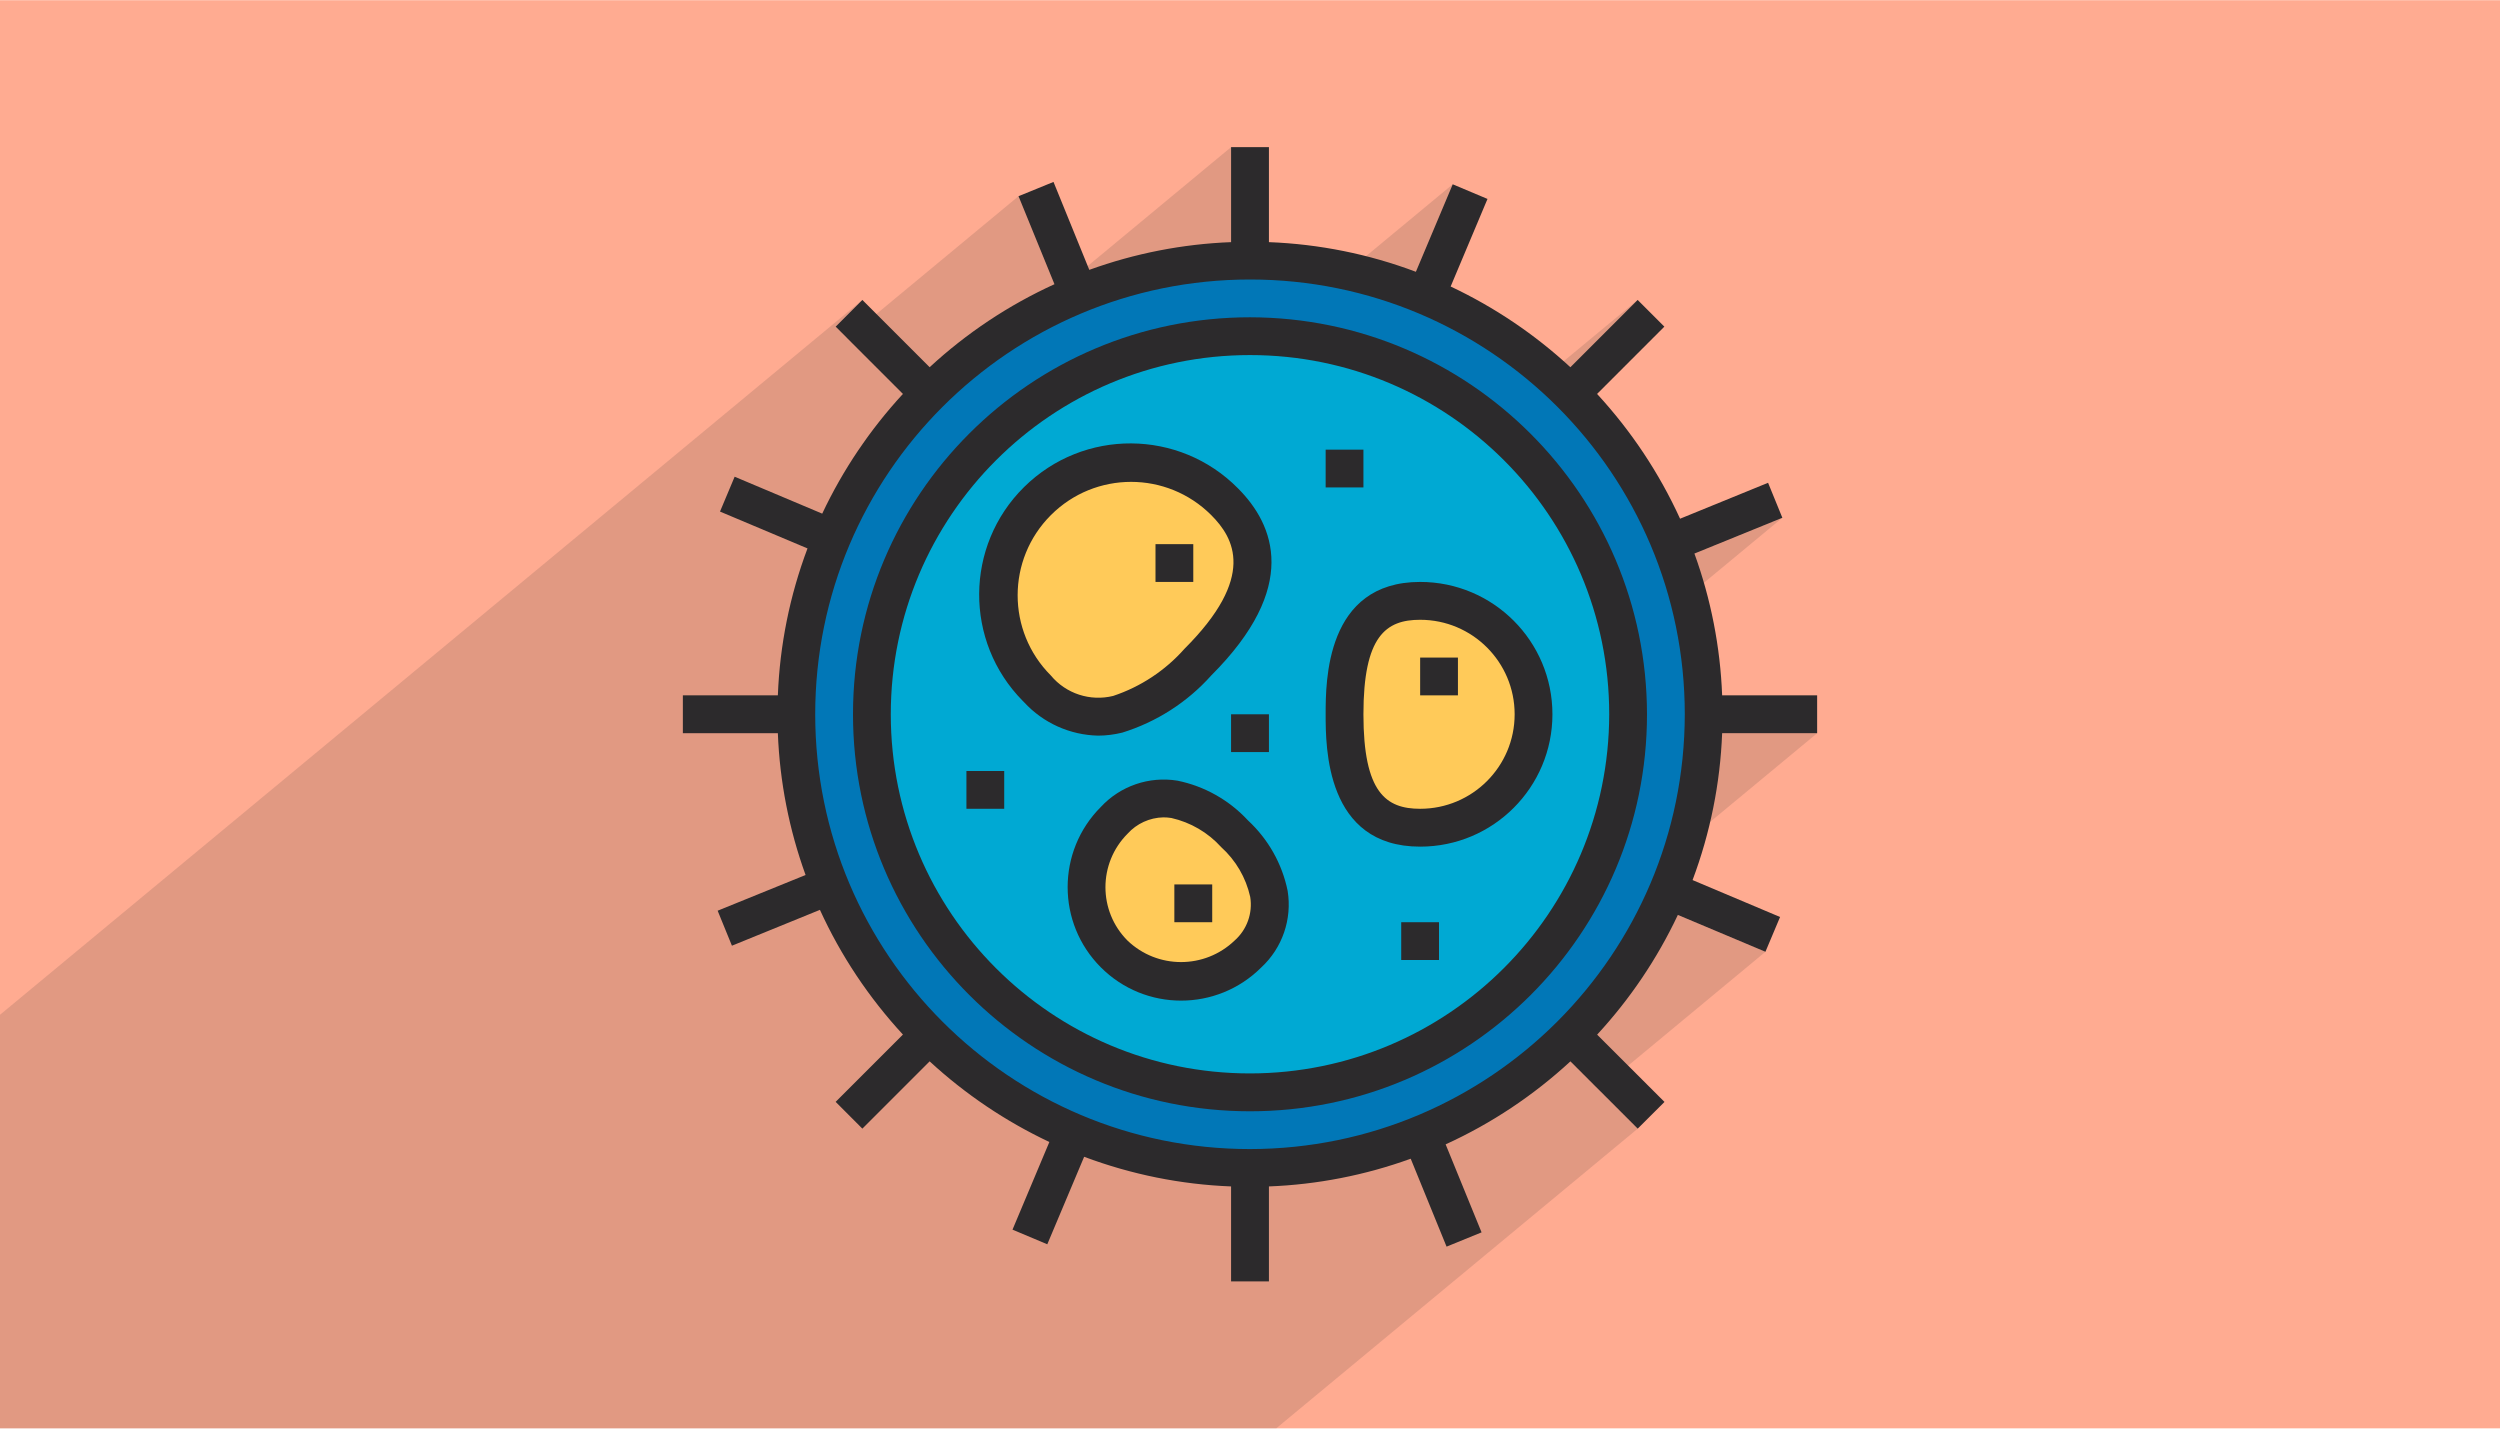
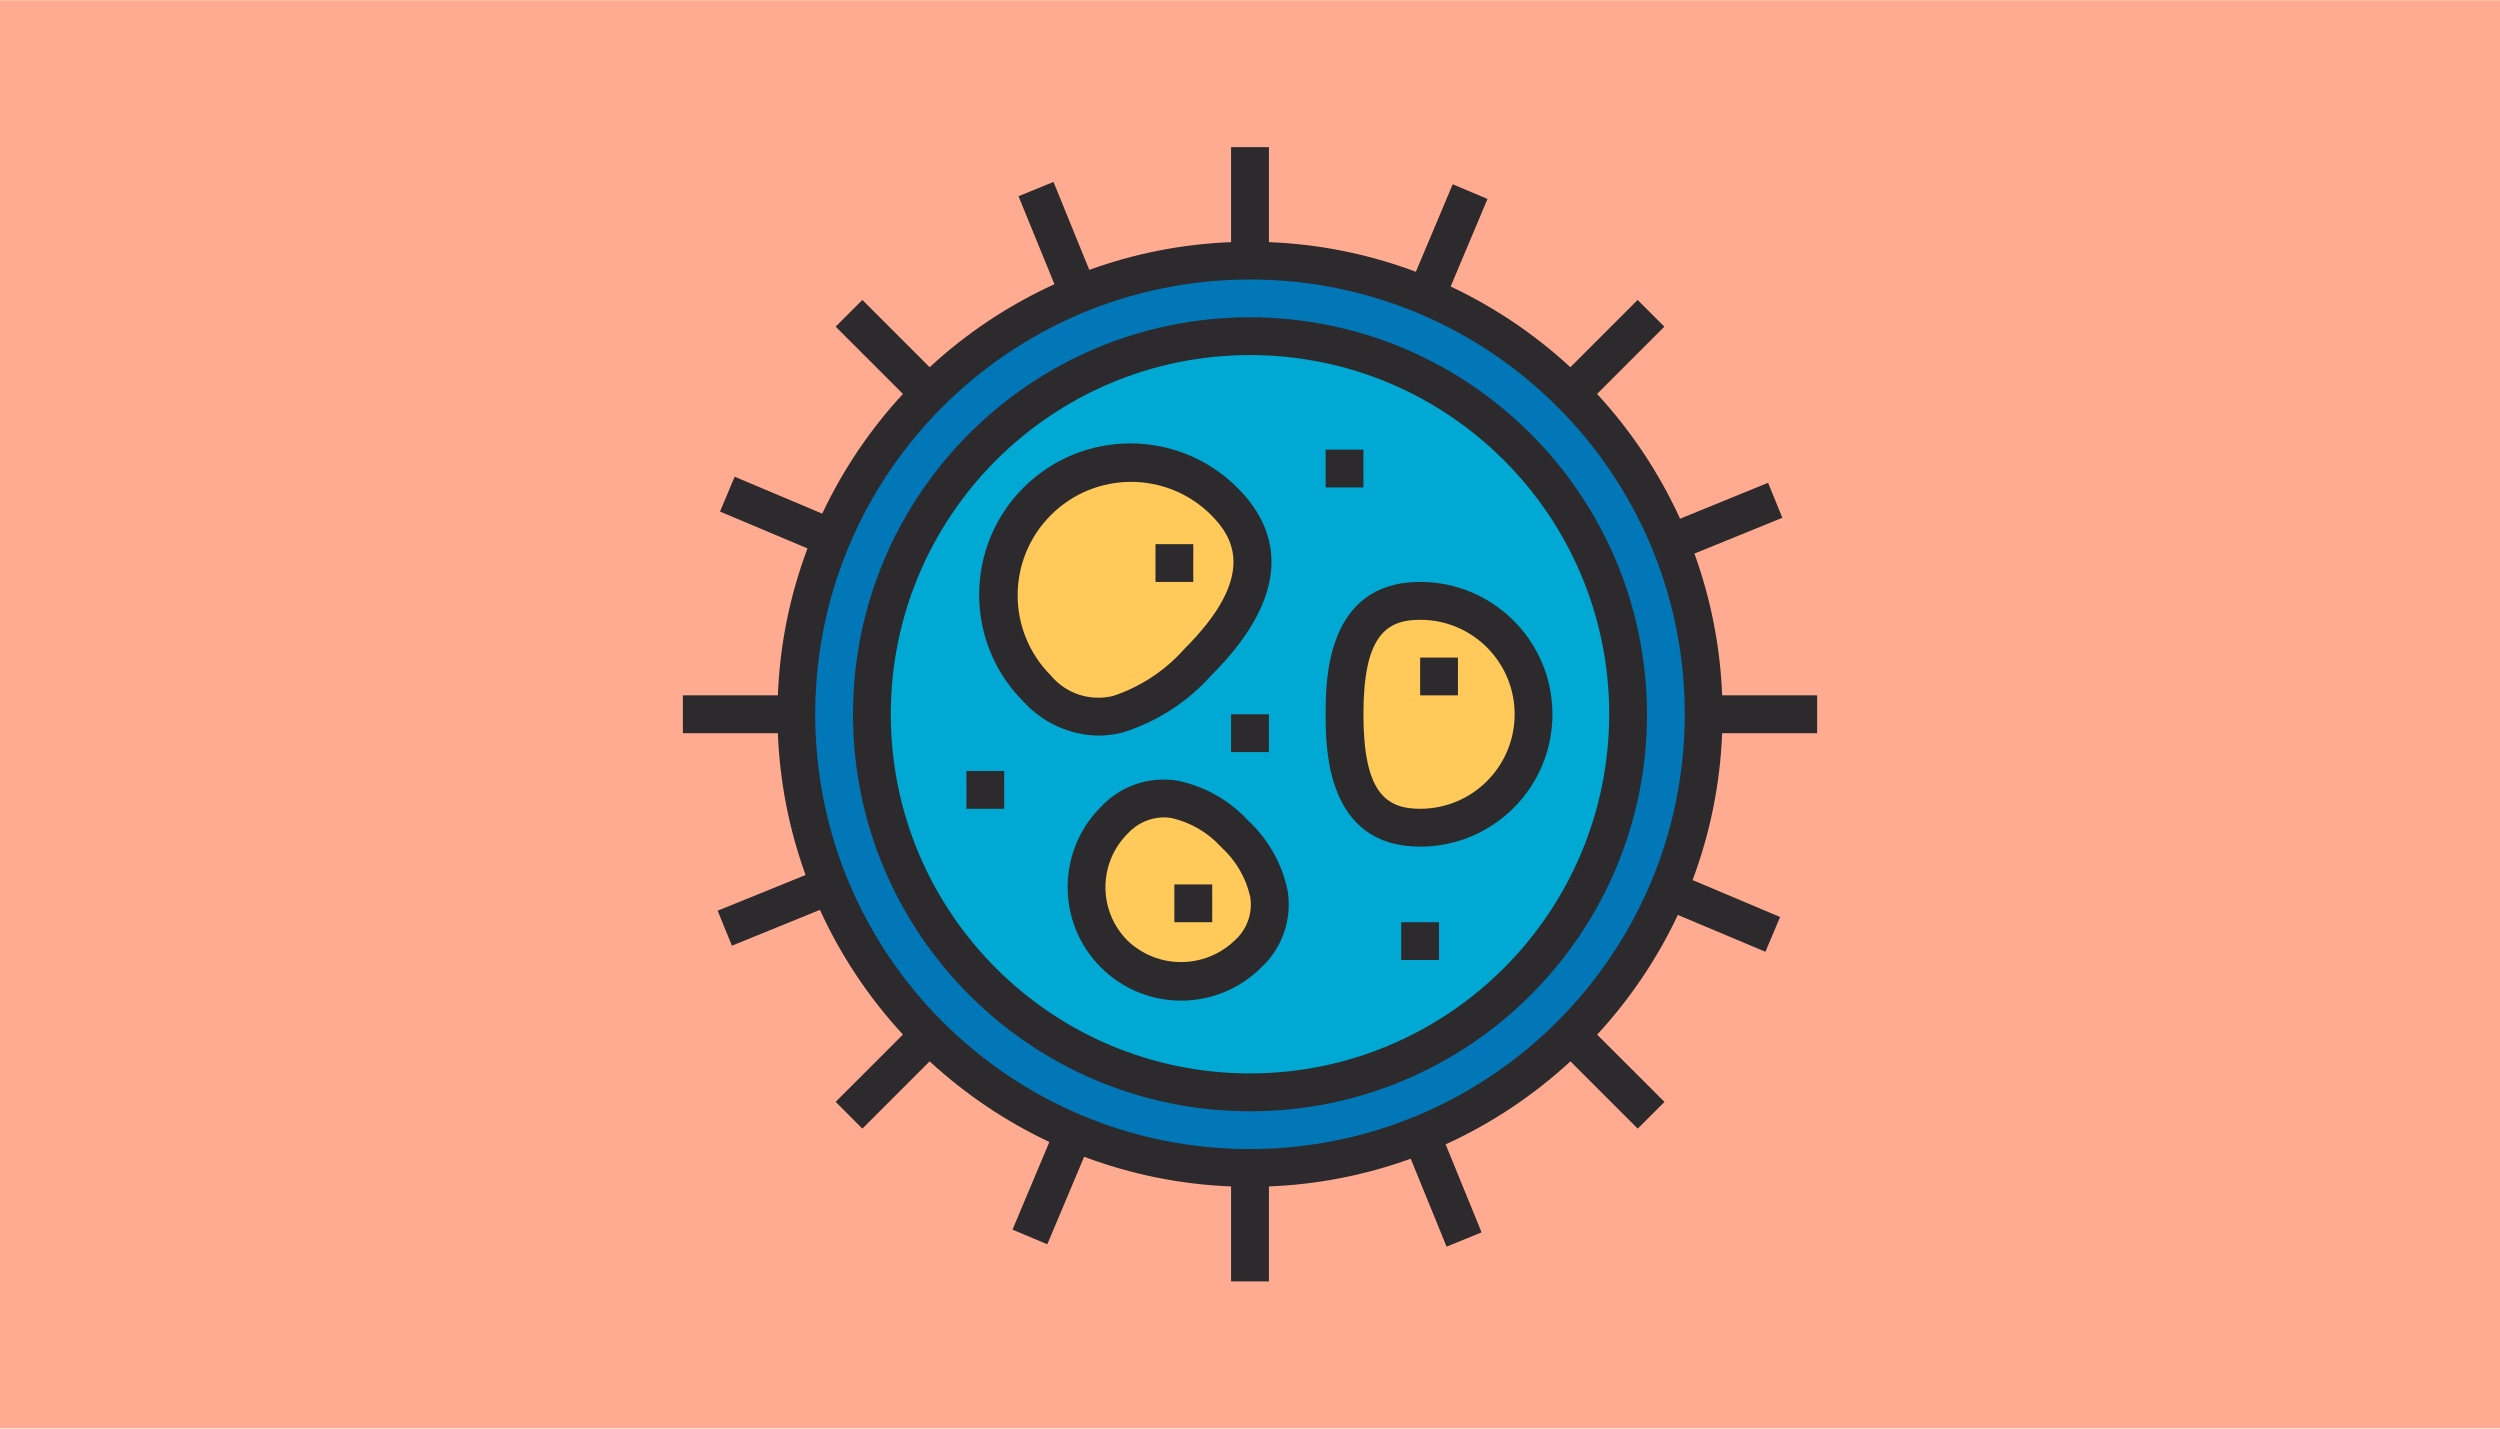
<svg xmlns="http://www.w3.org/2000/svg" xml:space="preserve" width="350px" height="200px" version="1.0" shape-rendering="geometricPrecision" text-rendering="geometricPrecision" image-rendering="optimizeQuality" fill-rule="evenodd" clip-rule="evenodd" viewBox="0 0 35000 19994">
  <g id="__x0023_Layer_x0020_1">
    <g id="_1529260166496">
      <rect fill="#FFAB91" width="35000" height="19994" />
-       <polygon fill="#373435" fill-opacity="0.149" points="23722,7747 22844,8476 22807,8345 22719,8087 22619,7835 22508,7589 22385,7349 22251,7117 22107,6891 21952,6673 21787,6463 21612,6262 21428,6069 21235,5885 21161,5821 21985,5138 22927,4196 21066,5738 21034,5710 20824,5545 20606,5390 20380,5246 20148,5112 19908,4989 19662,4877 19410,4778 19152,4690 18888,4615 18851,4607 19822,3802 20338,2577 18057,4468 17786,4447 17500,4439 17214,4446 16932,4468 16654,4503 16380,4552 16111,4614 15847,4689 15589,4776 15532,4799 17235,3387 17235,2057 12770,5759 12798,5726 13008,5506 13229,5295 13460,5096 12030,6281 12084,6202 12095,6187 14762,3976 14259,2744 11861,4732 11699,4570 12073,4196 0,14204 0,14268 0,14564 0,15198 0,15515 0,15915 0,15927 0,15991 0,16213 0,16253 0,16344 0,16597 0,16730 0,17047 0,17284 0,17628 0,17657 0,17674 0,17972 0,18187 0,18691 0,18701 0,18760 0,18946 0,19051 0,19061 0,19211 0,19238 0,19289 0,19395 0,19404 0,19436 0,19458 0,19475 0,19994 289,19994 1244,19994 1305,19994 1773,19994 1932,19994 1998,19994 2029,19994 2035,19994 2036,19994 2075,19994 2096,19994 2412,19994 2429,19994 2668,19994 2722,19994 3067,19994 3197,19994 3215,19994 3459,19994 3596,19994 3674,19994 3862,19994 3869,19994 3961,19994 4064,19994 4291,19994 4901,19994 4917,19994 5094,19994 5176,19994 5322,19994 5331,19994 5333,19994 5504,19994 5733,19994 5744,19994 5814,19994 5921,19994 5991,19994 6185,19994 6344,19994 6499,19994 6764,19994 6817,19994 6865,19994 7011,19994 7028,19994 7255,19994 7394,19994 7550,19994 7598,19994 7627,19994 7785,19994 8032,19994 8423,19994 8949,19994 9051,19994 9419,19994 9470,19994 9575,19994 9738,19994 9855,19994 9885,19994 9896,19994 10057,19994 10311,19994 10469,19994 10592,19994 10725,19994 10734,19994 10818,19994 10998,19994 11070,19994 11554,19994 11708,19994 12237,19994 12370,19994 12784,19994 13103,19994 13149,19994 13316,19994 13679,19994 13699,19994 13735,19994 14149,19994 14754,19994 14819,19994 14974,19994 15196,19994 15283,19994 15394,19994 15443,19994 15789,19994 15803,19994 16668,19994 17184,19994 17433,19994 17867,19994 22928,15798 22385,15255 24716,13322 23490,12806 20479,15302 20400,15347 20138,15482 19868,15604 19592,15713 19309,15809 19139,15857 21035,14286 21237,14111 21430,13927 21614,13734 21789,13532 21954,13322 22109,13104 22220,12931 25440,10262 24110,10262 22913,11253 22945,11117 22994,10843 23029,10565 23051,10283 23058,9997 23050,9711 23029,9429 22993,9151 22949,8907 24953,7246 " />
      <g>
        <path fill="#0177B7" fill-rule="nonzero" d="M17500 3645c3508,0 6352,2844 6352,6352 0,3508 -2844,6352 -6352,6352 -3508,0 -6352,-2844 -6352,-6352 0,-3508 2844,-6352 6352,-6352z" />
        <path fill="#00A9D3" fill-rule="nonzero" d="M17500 4704c2923,0 5293,2370 5293,5293 0,2923 -2370,5293 -5293,5293 -2923,0 -5293,-2370 -5293,-5293 0,-2923 2370,-5293 5293,-5293z" />
        <path fill="#FFCA59" fill-rule="nonzero" d="M16770 9267c-723,724 -1522,1098 -2246,375 -723,-724 -723,-1897 0,-2621 724,-723 1897,-723 2620,0 724,724 350,1523 -374,2246z" />
        <path fill="#FFCA59" fill-rule="nonzero" d="M21470 9997c0,877 -711,1588 -1588,1588 -877,0 -1059,-711 -1059,-1588 0,-877 182,-1588 1059,-1588 877,0 1588,711 1588,1588z" />
        <path fill="#FFCA59" fill-rule="nonzero" d="M17471 13353c-515,519 -1353,523 -1872,9 -519,-515 -523,-1353 -8,-1872 3,-3 5,-5 8,-8 517,-517 1168,-330 1684,187 517,517 705,1167 188,1684l0 0z" />
        <path fill="#2C2A2C" fill-rule="nonzero" d="M17500 15025c-2777,0 -5029,-2251 -5029,-5028 0,-2777 2252,-5029 5029,-5029 2777,0 5029,2252 5029,5029 -4,2776 -2253,5025 -5029,5028zm0 -10586c-3070,0 -5558,2488 -5558,5558 0,3069 2488,5558 5558,5558 3069,0 5558,-2489 5558,-5558 -4,-3068 -2490,-5554 -5558,-5558z" />
        <path fill="#2C2A2C" fill-rule="nonzero" d="M17500 16084c-3362,0 -6087,-2725 -6087,-6087 0,-3362 2725,-6087 6087,-6087 3362,0 6087,2725 6087,6087 -4,3360 -2727,6083 -6087,6087zm6222 -8337l1231 -501 -200 -490 -1232 503c-293,-641 -685,-1230 -1162,-1747l942 -942 -374 -374 -942 942c-498,-460 -1063,-841 -1676,-1130l516 -1226 -487 -205 -516 1225c-659,-248 -1354,-388 -2057,-415l0 -1330 -530 0 0 1330c-677,26 -1347,157 -1985,388l-501 -1231 -490 200 503 1232c-640,292 -1230,684 -1747,1162l-942 -942 -374 374 942 942c-460,498 -841,1063 -1130,1676l-1226 -517 -205 488 1225 516c-248,659 -388,1354 -415,2057l-1330 0 0 530 1330 0c26,677 157,1347 388,1985l-1231 500 200 490 1232 -502c292,640 685,1229 1162,1746l-942 942 374 375 942 -942c498,459 1063,840 1676,1129l-516 1227 487 205 516 -1225c659,247 1354,388 2057,415l0 1330 530 0 0 -1330c677,-26 1347,-157 1985,-388l502 1231 490 -200 -503 -1232c641,-292 1230,-685 1747,-1162l942 942 375 -374 -943 -942c460,-498 841,-1063 1130,-1676l1226 516 205 -487 -1225 -517c247,-658 387,-1353 414,-2056l1330 0 0 -530 -1330 0c-26,-677 -157,-1347 -388,-1985z" />
        <path fill="#2C2A2C" fill-rule="nonzero" d="M14712 9454c-620,-620 -620,-1625 0,-2245 620,-621 1625,-621 2245,-1l0 0c322,322 633,866 -374,1872 -269,304 -614,532 -999,660 -321,79 -660,-31 -872,-286zm999 800c480,-149 911,-425 1246,-800 1238,-1237 887,-2107 375,-2620 -822,-832 -2163,-840 -2995,-18 -831,822 -839,2163 -18,2994 6,6 13,13 19,19 267,290 641,458 1035,467 114,0 227,-15 338,-42l0 0z" />
        <polygon fill="#2C2A2C" fill-rule="nonzero" points="16177,8144 16706,8144 16706,7615 16177,7615 " />
        <polygon fill="#2C2A2C" fill-rule="nonzero" points="19882,9732 20411,9732 20411,9203 19882,9203 " />
        <polygon fill="#2C2A2C" fill-rule="nonzero" points="16441,12908 16971,12908 16971,12379 16441,12379 " />
        <polygon fill="#2C2A2C" fill-rule="nonzero" points="19617,13437 20146,13437 20146,12908 19617,12908 " />
        <polygon fill="#2C2A2C" fill-rule="nonzero" points="17235,10526 17765,10526 17765,9997 17235,9997 " />
        <polygon fill="#2C2A2C" fill-rule="nonzero" points="13530,11320 14059,11320 14059,10791 13530,10791 " />
        <polygon fill="#2C2A2C" fill-rule="nonzero" points="18559,6821 19088,6821 19088,6292 18559,6292 " />
        <path fill="#2C2A2C" fill-rule="nonzero" d="M19882 11320c-477,0 -794,-225 -794,-1323 0,-1098 317,-1323 794,-1323 731,0 1323,592 1323,1323 0,731 -592,1323 -1323,1323zm0 -3176c-1323,0 -1323,1395 -1323,1853 0,458 0,1853 1323,1853 1023,0 1852,-830 1852,-1853 0,-1023 -829,-1853 -1852,-1853z" />
        <path fill="#2C2A2C" fill-rule="nonzero" d="M17283 13166c-419,400 -1078,400 -1497,0 -413,-413 -413,-1083 0,-1497l0 0c128,-142 310,-225 501,-229 38,0 75,3 113,9 268,61 512,203 696,407 205,185 347,428 407,697 37,229 -46,460 -220,613l0 0zm188 -1684c-263,-284 -609,-479 -988,-556 -396,-64 -798,74 -1071,368 -620,620 -620,1626 0,2246 620,621 1626,621 2247,0 294,-273 432,-674 368,-1071 -77,-379 -272,-724 -556,-987l0 0z" />
      </g>
    </g>
  </g>
</svg>